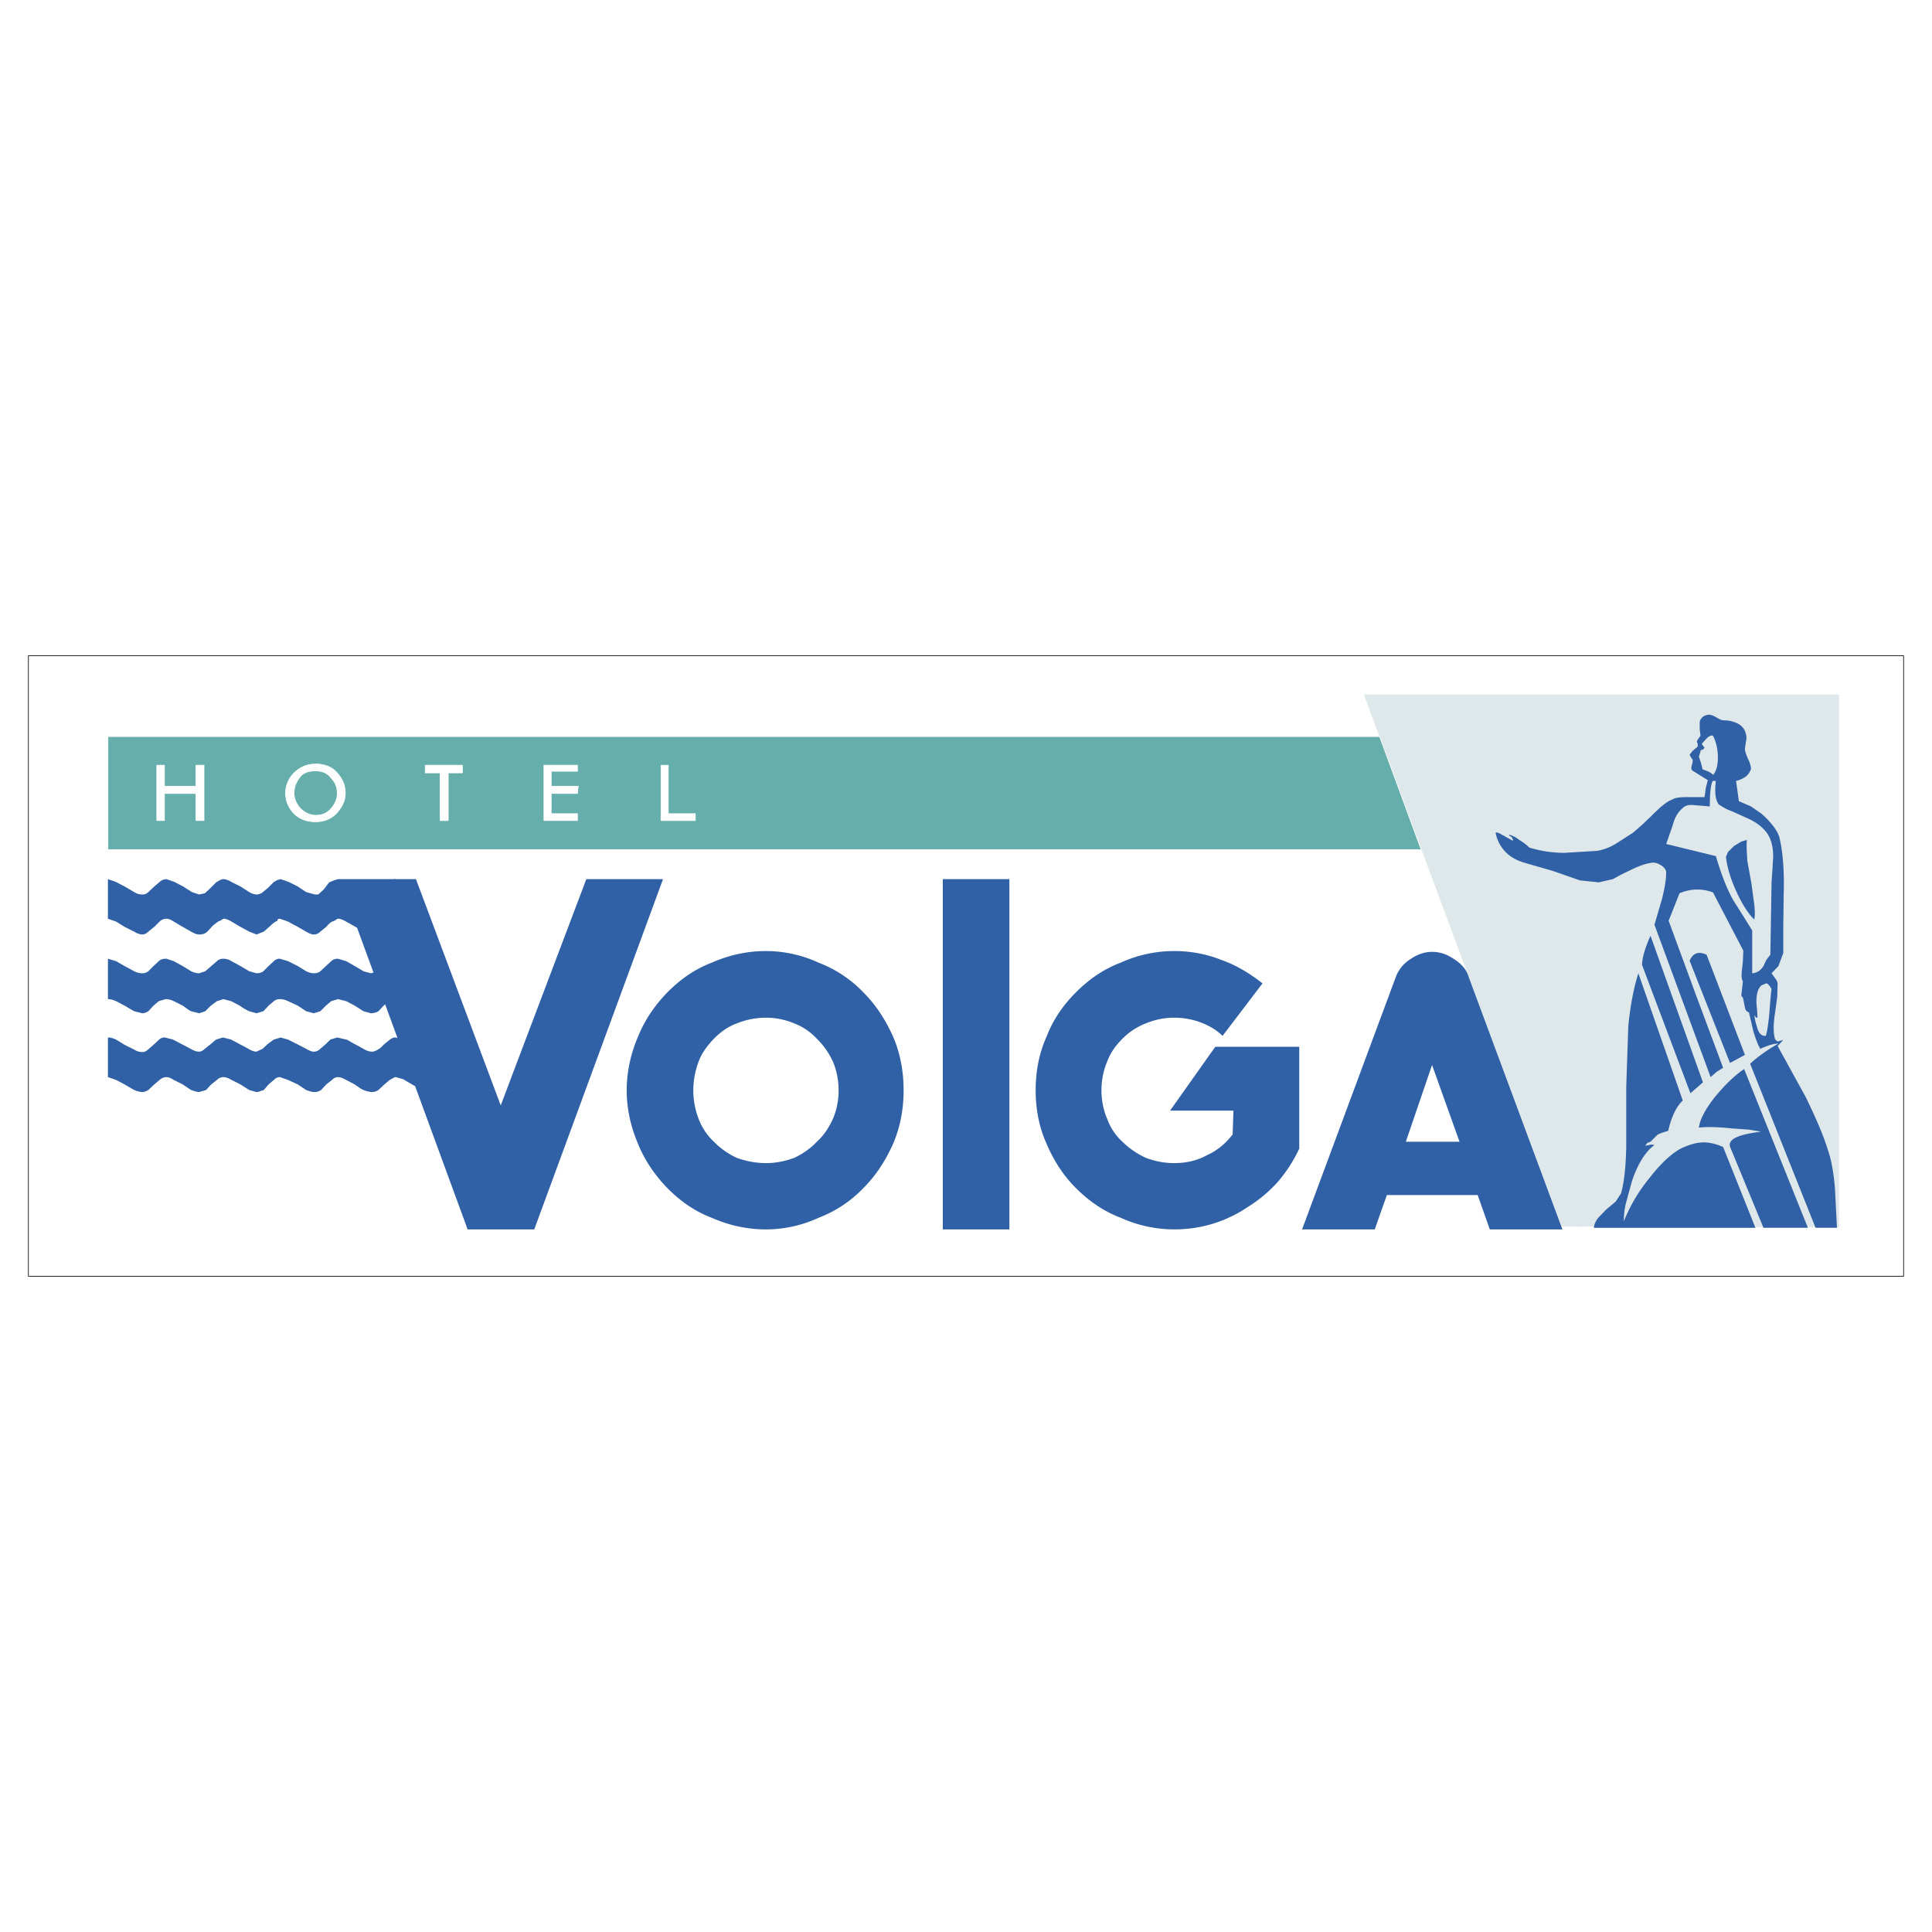
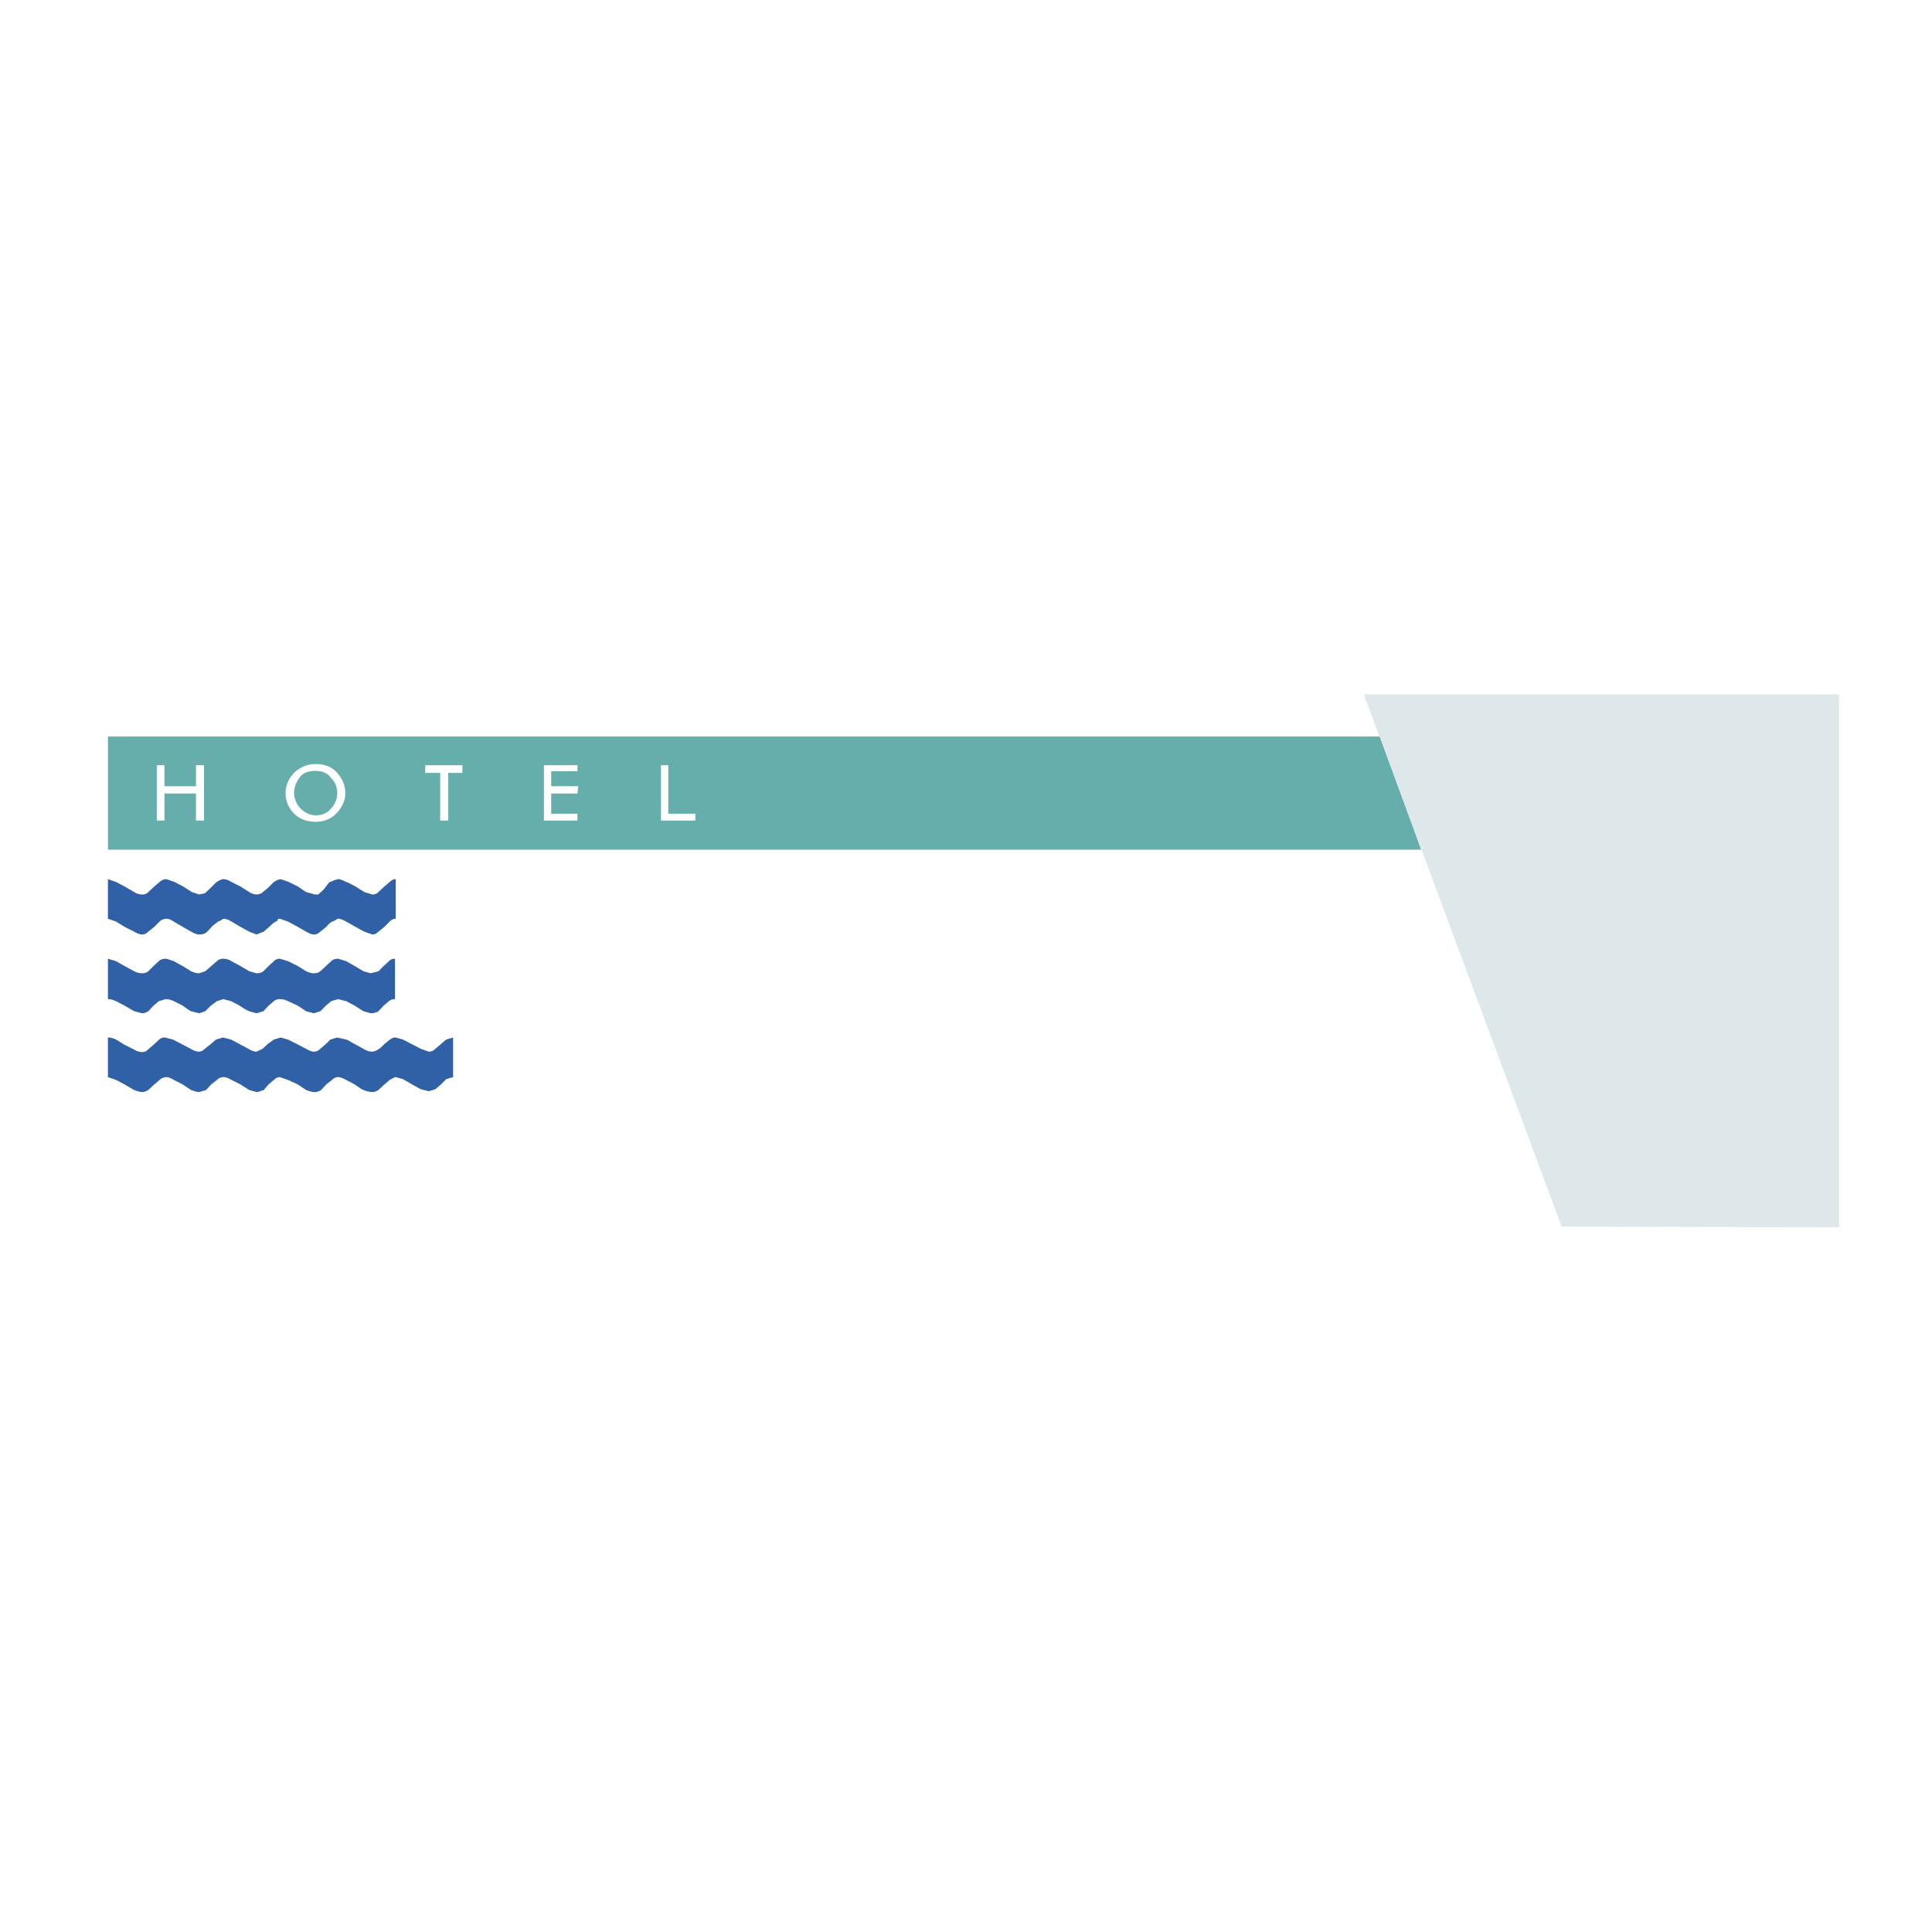
<svg xmlns="http://www.w3.org/2000/svg" width="2500" height="2500" viewBox="0 0 192.756 192.756">
  <path fill-rule="evenodd" clip-rule="evenodd" fill="#fff" d="M0 0h192.756v192.756H0V0z" />
-   <path fill="none" stroke="#000" stroke-width=".067" stroke-linecap="round" stroke-linejoin="round" stroke-miterlimit="2.613" d="M2.834 65.423h187.088v61.911H2.834V65.423z" />
  <path fill-rule="evenodd" clip-rule="evenodd" fill="#dee7e9" d="M155.807 122.375L136.07 69.292h47.407v53.165l-27.67-.082z" />
-   <path d="M174.697 76.708a1.563 1.563 0 0 1-.564.806 3.056 3.056 0 0 1-.926.403l.281 2.016 1.209.524 1.047.726c1.006.887 1.57 1.693 1.771 2.297.322 1.29.523 3.225.443 5.724l-.039 3.144v2.741l-.484 1.29-.686.726.404.564c.16.201.201.402.201.523l-.041 1.291-.201 1.451c-.201 1.289-.201 2.176 0 2.781l.242.201.281-.082.283-.08-.564.605 2.818 5.119c1.008 2.096 1.773 3.828 2.217 5.32.361 1.047.562 2.338.684 3.748l.201 3.949h-2.135l-6.525-16.363c.727-.686 1.693-1.371 2.82-2.016-.482 0-1.088.201-1.812.523-.281-.482-.482-1.088-.686-1.732l-.441-1.895c-.201-.08-.363-.201-.404-.523l-.201-.969-.08-.039-.08-.162.16-1.41c-.16-.242-.16-.645-.08-1.25l.08-.766.041-1.048-3.021-5.804c-1.047-.403-2.215-.403-3.342.081l-1.088 2.741 2.699 7.335 2.738 7.336-.645.402-.604.525-5.6-15.196.363-1.249.402-1.371c.242-1.008.402-1.854.402-2.62 0-.242-.201-.524-.564-.726-.322-.201-.645-.282-1.006-.201-.523.081-1.209.322-1.934.685l-.926.444-.887.483-1.41.322-1.893-.202-2.658-.927-2.779-.806c-.725-.202-1.248-.484-1.65-.806a3.733 3.733 0 0 1-1.289-2.096c-.08-.201.121-.201.604.081l1.088.604c.039-.081 0-.202-.162-.403l-.201-.121v-.08c.283.08.605.201 1.008.523.482.283.805.564 1.006.766a12.08 12.08 0 0 0 3.504.524l3.303-.202a5.556 5.556 0 0 0 1.854-.725l1.691-1.088.926-.806.967-.927c.807-.807 1.451-1.371 2.014-1.572.322-.202.846-.242 1.531-.242h1.691l.121-.886.201-.806-1.49-.927c-.121-.081-.201-.202-.121-.484l.082-.322.039-.282-.201-.282-.121-.242.322-.403.484-.403v-.282l-.082-.201c0-.081.082-.202.162-.323l.201-.282-.08-.686v-.645c0-.202.121-.363.322-.564.201-.121.402-.202.604-.202s.402.081.766.282c.322.202.523.282.725.282.322 0 .725.04 1.209.242.482.202.725.483.885.806.121.363.203.604.121.967l-.121.806c0 .242.121.604.322 1.048.202.407.284.769.284.97zm-4.994-1.894l-.203.686.203.604.16.645.523.202c.322.161.484.282.523.362.363-.403.484-1.007.484-1.773 0-.645-.121-1.411-.484-2.136-.201-.081-.443.08-.645.282l-.482.524.281.403-.201.202h-.159v-.001zm1.49 3.103h-.322c-.201.443-.283 1.25-.283 2.54l-1.49-.121c-.604-.081-1.006.04-1.248.322-.402.322-.766.887-.967 1.693l-.645 1.854 4.955 1.209c.482 1.612 1.006 3.104 1.73 4.394l.967 1.532.928 1.491v4.272c.482-.041.805-.242 1.127-.726l.281-.604.404-.524.119-7.215.082-1.209.08-1.33c0-1.008-.201-1.733-.564-2.298-.402-.604-1.127-1.209-2.215-1.652l-1.328-.604c-.605-.202-1.008-.484-1.33-.686-.363-.523-.402-1.33-.281-2.338zm3.102 5.885c-.082.605 0 1.29.039 2.096l.402 2.217.283 2.096c.08.645.08 1.209 0 1.531-.686-.685-1.33-1.733-1.934-3.144-.564-1.29-.807-2.378-.887-3.104l.201-.484.605-.604.725-.443.566-.161zm-9.627 9.553l5.236 14.631-1.25 1.088-4.832-12.816c.039-.887.403-1.895.846-2.903zm5.598 1.895l3.826 9.997-1.49.805-4.027-10.197c.321-.767.886-.968 1.691-.605zm5.759 2.941l.201-.08c.121 0 .322.201.523.564-.039.201-.119 1.047-.24 2.66-.162 1.41-.283 2.096-.402 2.016-.363 0-.605-.242-.766-.727l-.201-.686-.121-.645c.201.242.281.322.322.201l-.041-.805c-.16-1.17 0-1.975.443-2.379l.282-.119zM169.5 112.5c.082-.725.564-1.732 1.572-3.021 1.006-1.211 1.934-2.137 2.939-2.822l6.363 15.84h-4.43l-3.344-8.102c-.201-.766.887-1.209 3.102-1.49l-1.207-.201-1.691-.121c-1.531-.163-2.618-.163-3.304-.083zm-3.061.322c.322-1.41.807-2.418 1.451-3.021l-4.432-12.697c-.443 1.41-.805 3.184-1.006 5.32-.041 1.492-.121 3.508-.201 6.047v5.924c-.041 2.016-.203 3.547-.525 4.676l-.523.807-.967.807-.846.887c-.201.322-.361.604-.361.926h16.111l-3.223-8.061c-.725-.322-1.531-.523-2.256-.443-.564.041-1.209.242-1.975.605-.846.443-1.932 1.41-3.061 2.861a16.625 16.625 0 0 0-2.617 4.393c0-.484.039-1.088.201-1.773l.604-2.217c.605-1.814 1.41-3.023 2.256-3.627l-.322-.041-.604.121.201-.281.322-.121.684-.686c.205-.123.525-.244 1.089-.406zM139.293 97.387l-9.385 25.271h7.25l1.209-3.426h9.062l1.207 3.426h7.25l-9.385-25.271c-.201-.686-.764-1.291-1.49-1.734-.725-.484-1.408-.686-2.135-.686-.684 0-1.369.202-2.094.686a3.627 3.627 0 0 0-1.489 1.734zm6.324 16.525h-5.357l2.617-7.658 2.74 7.658zM94.062 122.658h6.645V87.712h-6.645v34.946zM76.42 94.887c-1.893 0-3.705.403-5.437 1.169-1.691.646-3.101 1.653-4.39 2.942-1.249 1.289-2.255 2.74-2.94 4.434-.725 1.693-1.127 3.506-1.127 5.361 0 1.812.403 3.627 1.127 5.32.685 1.693 1.692 3.143 2.94 4.434 1.289 1.289 2.699 2.297 4.39 2.941 1.732.766 3.544 1.17 5.437 1.17 1.812 0 3.625-.404 5.276-1.17a12.21 12.21 0 0 0 4.431-2.941c1.289-1.291 2.215-2.74 2.98-4.434.725-1.693 1.047-3.508 1.047-5.32 0-1.855-.322-3.668-1.047-5.361-.765-1.693-1.691-3.145-2.98-4.434a12.212 12.212 0 0 0-4.431-2.942 12.58 12.58 0 0 0-5.276-1.169zm0 6.65c1.007 0 1.934.201 2.819.564a6.073 6.073 0 0 1 2.256 1.531 7.65 7.65 0 0 1 1.611 2.299c.362.846.563 1.854.563 2.861s-.201 1.975-.563 2.82c-.403.887-.927 1.693-1.611 2.299-.645.686-1.41 1.209-2.256 1.611-.886.322-1.812.523-2.819.523a8.605 8.605 0 0 1-2.899-.523 7.62 7.62 0 0 1-2.296-1.611 6.058 6.058 0 0 1-1.53-2.299c-.322-.846-.524-1.812-.524-2.82s.202-2.016.524-2.861c.322-.887.886-1.613 1.53-2.299.685-.686 1.41-1.209 2.296-1.531a7.737 7.737 0 0 1 2.899-.564zM125.961 98.111l-3.986 5.24c-.605-.605-1.33-1.008-2.135-1.33a7.632 7.632 0 0 0-2.699-.484 7.317 7.317 0 0 0-2.818.564 6.68 6.68 0 0 0-2.336 1.531c-.686.686-1.209 1.412-1.531 2.299-.363.846-.564 1.854-.564 2.861s.201 1.975.564 2.82c.322.887.846 1.693 1.531 2.299.684.686 1.488 1.209 2.336 1.611.885.322 1.812.523 2.818.523 1.168 0 2.297-.24 3.303-.805 1.008-.443 1.893-1.209 2.537-2.057l.08-2.377h-6.322l4.512-6.369h8.377v10.158a14.54 14.54 0 0 1-2.055 3.223 13.71 13.71 0 0 1-2.98 2.541c-2.256 1.531-4.752 2.297-7.451 2.297-1.854 0-3.666-.404-5.357-1.17-1.691-.645-3.141-1.652-4.43-2.941-1.289-1.291-2.215-2.74-2.939-4.434-.766-1.693-1.088-3.508-1.088-5.32 0-1.855.322-3.668 1.088-5.361.645-1.693 1.65-3.145 2.939-4.434s2.738-2.297 4.43-2.942a12.947 12.947 0 0 1 5.357-1.169c1.611 0 3.182.282 4.713.887 1.489.525 2.817 1.332 4.106 2.339zM41.5 87.712l8.458 22.571 8.54-22.571h7.652l-12.848 34.946h-6.646L33.848 87.712H41.5z" fill-rule="evenodd" clip-rule="evenodd" fill="#3060a5" />
  <path d="M10.769 95.653v4.031c.202 0 .443.039.806.201l.846.443.967.564.806.201c.201 0 .403-.08.604-.201l.523-.564.524-.443.685-.201c.201 0 .483.039.806.201l.886.443c.403.281.644.484.846.564l.805.201.604-.201.564-.564.604-.443.645-.201.765.201.846.443c.403.281.766.484.967.564l.725.201.685-.201.524-.564.523-.443c.201-.162.403-.201.604-.201s.483.039.806.201l.967.443.846.564.765.201.645-.201.564-.564.523-.443.685-.201.806.201.846.443.886.564.725.201c.282 0 .563-.08.765-.201l.524-.564.523-.443a.905.905 0 0 1 .604-.201v-4.031a.783.783 0 0 0-.604.242l-.523.483-.524.524-.765.201-.725-.201-.886-.524-.846-.483-.806-.242c-.201 0-.483.04-.685.242l-.523.483-.564.524c-.202.16-.403.201-.645.201-.202 0-.403-.041-.765-.201l-.848-.524-.967-.483-.806-.242a.783.783 0 0 0-.604.242l-.523.483-.524.524c-.201.16-.483.201-.685.201l-.725-.201-.886-.524-.886-.483a1.481 1.481 0 0 0-.806-.242c-.202 0-.443.04-.645.242l-.564.483-.604.524-.604.201c-.201 0-.443-.041-.805-.201l-.846-.524-.886-.483-.725-.242h-.081c-.201 0-.483.04-.685.242l-.524.483-.523.524a.915.915 0 0 1-.604.201c-.202 0-.483-.041-.806-.201l-.967-.524-.846-.483-.804-.242zm1.651-7.215l.967.564c.322.202.604.242.806.242.201 0 .403-.04.604-.242l.604-.564.523-.443c.201-.202.483-.282.685-.282l.806.282.846.443.886.564.725.242.564-.121.523-.484.604-.604c.322-.202.523-.322.725-.322.201 0 .483.081.806.282l.886.443.886.564c.322.202.604.242.846.242l.363-.121.644-.524.604-.604.362-.202.322-.081.806.282.886.443.846.564.886.242h.322l.564-.523.523-.686.483-.202.402-.121c.201 0 .443.081.806.282.201.04.523.241.927.443l.886.564.806.242c.201 0 .402-.04.604-.242l.604-.564.523-.443c.202-.202.403-.282.604-.282v3.95c-.201 0-.403.08-.604.282l-.523.524-.604.484c-.202.202-.403.282-.604.282l-.806-.282-.886-.484-.927-.524c-.362-.202-.604-.282-.806-.282-.08 0-.161.08-.282.161l-.282.121c-.201.081-.402.282-.604.524l-.604.484c-.202.202-.403.282-.645.282-.202 0-.403-.08-.765-.282l-.843-.483-.967-.524-.806-.282c-.201 0-.242.08-.242.201-.201.081-.403.202-.685.484l-.685.604-.725.282-.725-.282-.886-.484-.886-.524c-.322-.202-.604-.282-.806-.282l-.242.161-.282.121-.523.403-.564.604c-.201.202-.443.282-.806.282-.201 0-.443-.08-.805-.282l-.846-.484-.886-.524c-.322-.202-.523-.282-.725-.282-.201 0-.483.08-.685.282l-.523.524-.604.484c-.201.202-.403.282-.604.282-.202 0-.483-.08-.806-.282l-.967-.484-.846-.524-.806-.282v-3.95l.806.282.847.446zm0 19.75l.967.564c.322.121.604.201.806.201.201 0 .403-.08.604-.201l.604-.564.523-.443a1.01 1.01 0 0 1 .685-.281c.202 0 .403.08.725.281l.886.443.846.564c.362.121.604.201.805.201v.041-.041l.685-.201.523-.564.564-.443a.924.924 0 0 1 .645-.281c.201 0 .483.08.806.281l.886.443.886.564.725.201h.121l.604-.201.484-.564.523-.443c.201-.201.403-.281.604-.281l.806.281.967.443.846.564c.362.121.563.201.765.201h.121c.202 0 .403-.08.604-.201l.523-.564.564-.443c.202-.201.403-.281.604-.281s.443.08.806.281l.846.443c.403.283.685.484.886.564.322.121.604.201.886.201.201 0 .402-.08.604-.201l.604-.564.523-.443.524-.281h.081l.725.201.886.523.886.484.806.201.645-.201.563-.484.523-.523.685-.201v-3.951l-.685.203-1.087.926a.925.925 0 0 1-.645.283l-.806-.283-1.772-.926-.725-.203h-.081c-.201 0-.403.121-.645.322l-.403.324-.362.361c-.322.242-.645.404-.846.404-.282 0-.564-.082-.886-.283l-.886-.482c-.403-.203-.645-.404-.846-.443l-.886-.203-.685.203-.443.443-.564.482c-.202.201-.403.283-.645.283-.202 0-.403-.082-.765-.283l-.926-.482-.886-.443-.725-.203-.685.203-.604.443-.523.482-.604.283c-.202 0-.483-.082-.806-.283l-1.732-.926-.805-.203-.685.203-.523.443-.604.482c-.202.201-.403.283-.604.283-.201 0-.483-.082-.806-.283l-1.772-.926-.806-.203a.785.785 0 0 0-.604.242l-.524.484-.604.523c-.201.162-.322.201-.523.201-.202 0-.483-.039-.806-.242l-.967-.482-.846-.523c-.362-.162-.604-.203-.806-.203v3.951l.806.281.847.445z" fill-rule="evenodd" clip-rule="evenodd" fill="#3060a5" />
  <path d="M137.643 73.484H10.769V84.77h131.022l-4.148-11.286zm-68.27 8.384h-3.424v-5.521h.725v4.836h2.699v.685zm-40.077-4.716c.604-.604 1.33-.927 2.216-.927.846 0 1.611.282 2.135.887.523.604.805 1.249.805 2.015 0 .726-.282 1.33-.805 1.935-.524.605-1.289.927-2.135.927-.886 0-1.571-.242-2.175-.806-.604-.645-.846-1.33-.846-2.056 0-.685.242-1.37.805-1.975zm.041 1.975c0 .524.202 1.008.564 1.451.443.483 1.007.766 1.611.766.604 0 1.127-.202 1.53-.686.403-.483.604-.927.604-1.532 0-.604-.202-1.088-.604-1.491-.322-.484-.886-.726-1.53-.726-.766 0-1.289.202-1.611.645-.362.485-.564 1.008-.564 1.573zm-8.982-2.781v5.521h-.805v-2.7h-3.142v2.7h-.765v-5.521h.765v2.096h3.142v-2.096h.805zm37.256 2.821h-2.618v2.015h2.618v.685h-3.343v-5.521h3.343v.604h-2.618v1.491h2.698l-.08.726zm-13.694-2.055h-1.49v-.766h3.705v.766h-1.41v4.756h-.805v-4.756z" fill-rule="evenodd" clip-rule="evenodd" fill="#66aeab" />
-   <path d="M137.643 73.484H10.769V84.77h131.022l-4.148-11.286m-68.27 8.384h-3.424v-5.521h.725v4.836h2.699v.685m-40.077-4.716c.604-.604 1.33-.927 2.216-.927.846 0 1.611.282 2.135.887.523.604.805 1.249.805 2.015 0 .726-.282 1.33-.805 1.935-.524.605-1.289.927-2.135.927-.886 0-1.571-.242-2.175-.806-.604-.645-.846-1.33-.846-2.056 0-.685.242-1.37.805-1.975m.041 1.975c0 .524.202 1.008.564 1.451.443.483 1.007.766 1.611.766.604 0 1.127-.202 1.53-.686.403-.483.604-.927.604-1.532 0-.604-.202-1.088-.604-1.491-.322-.484-.886-.726-1.53-.726-.766 0-1.289.202-1.611.645-.362.485-.564 1.008-.564 1.573m-8.982-2.781v5.521h-.805v-2.7h-3.142v2.7h-.765v-5.521h.765v2.096h3.142v-2.096h.805m37.256 2.821h-2.618v2.015h2.618v.685h-3.343v-5.521h3.343v.604h-2.618v1.491h2.698l-.08.726m-13.694-2.055h-1.49v-.766h3.705v.766h-1.41v4.756h-.805v-4.756" fill="none" stroke="#fff" stroke-width=".067" stroke-linecap="round" stroke-linejoin="round" stroke-miterlimit="2.613" />
</svg>